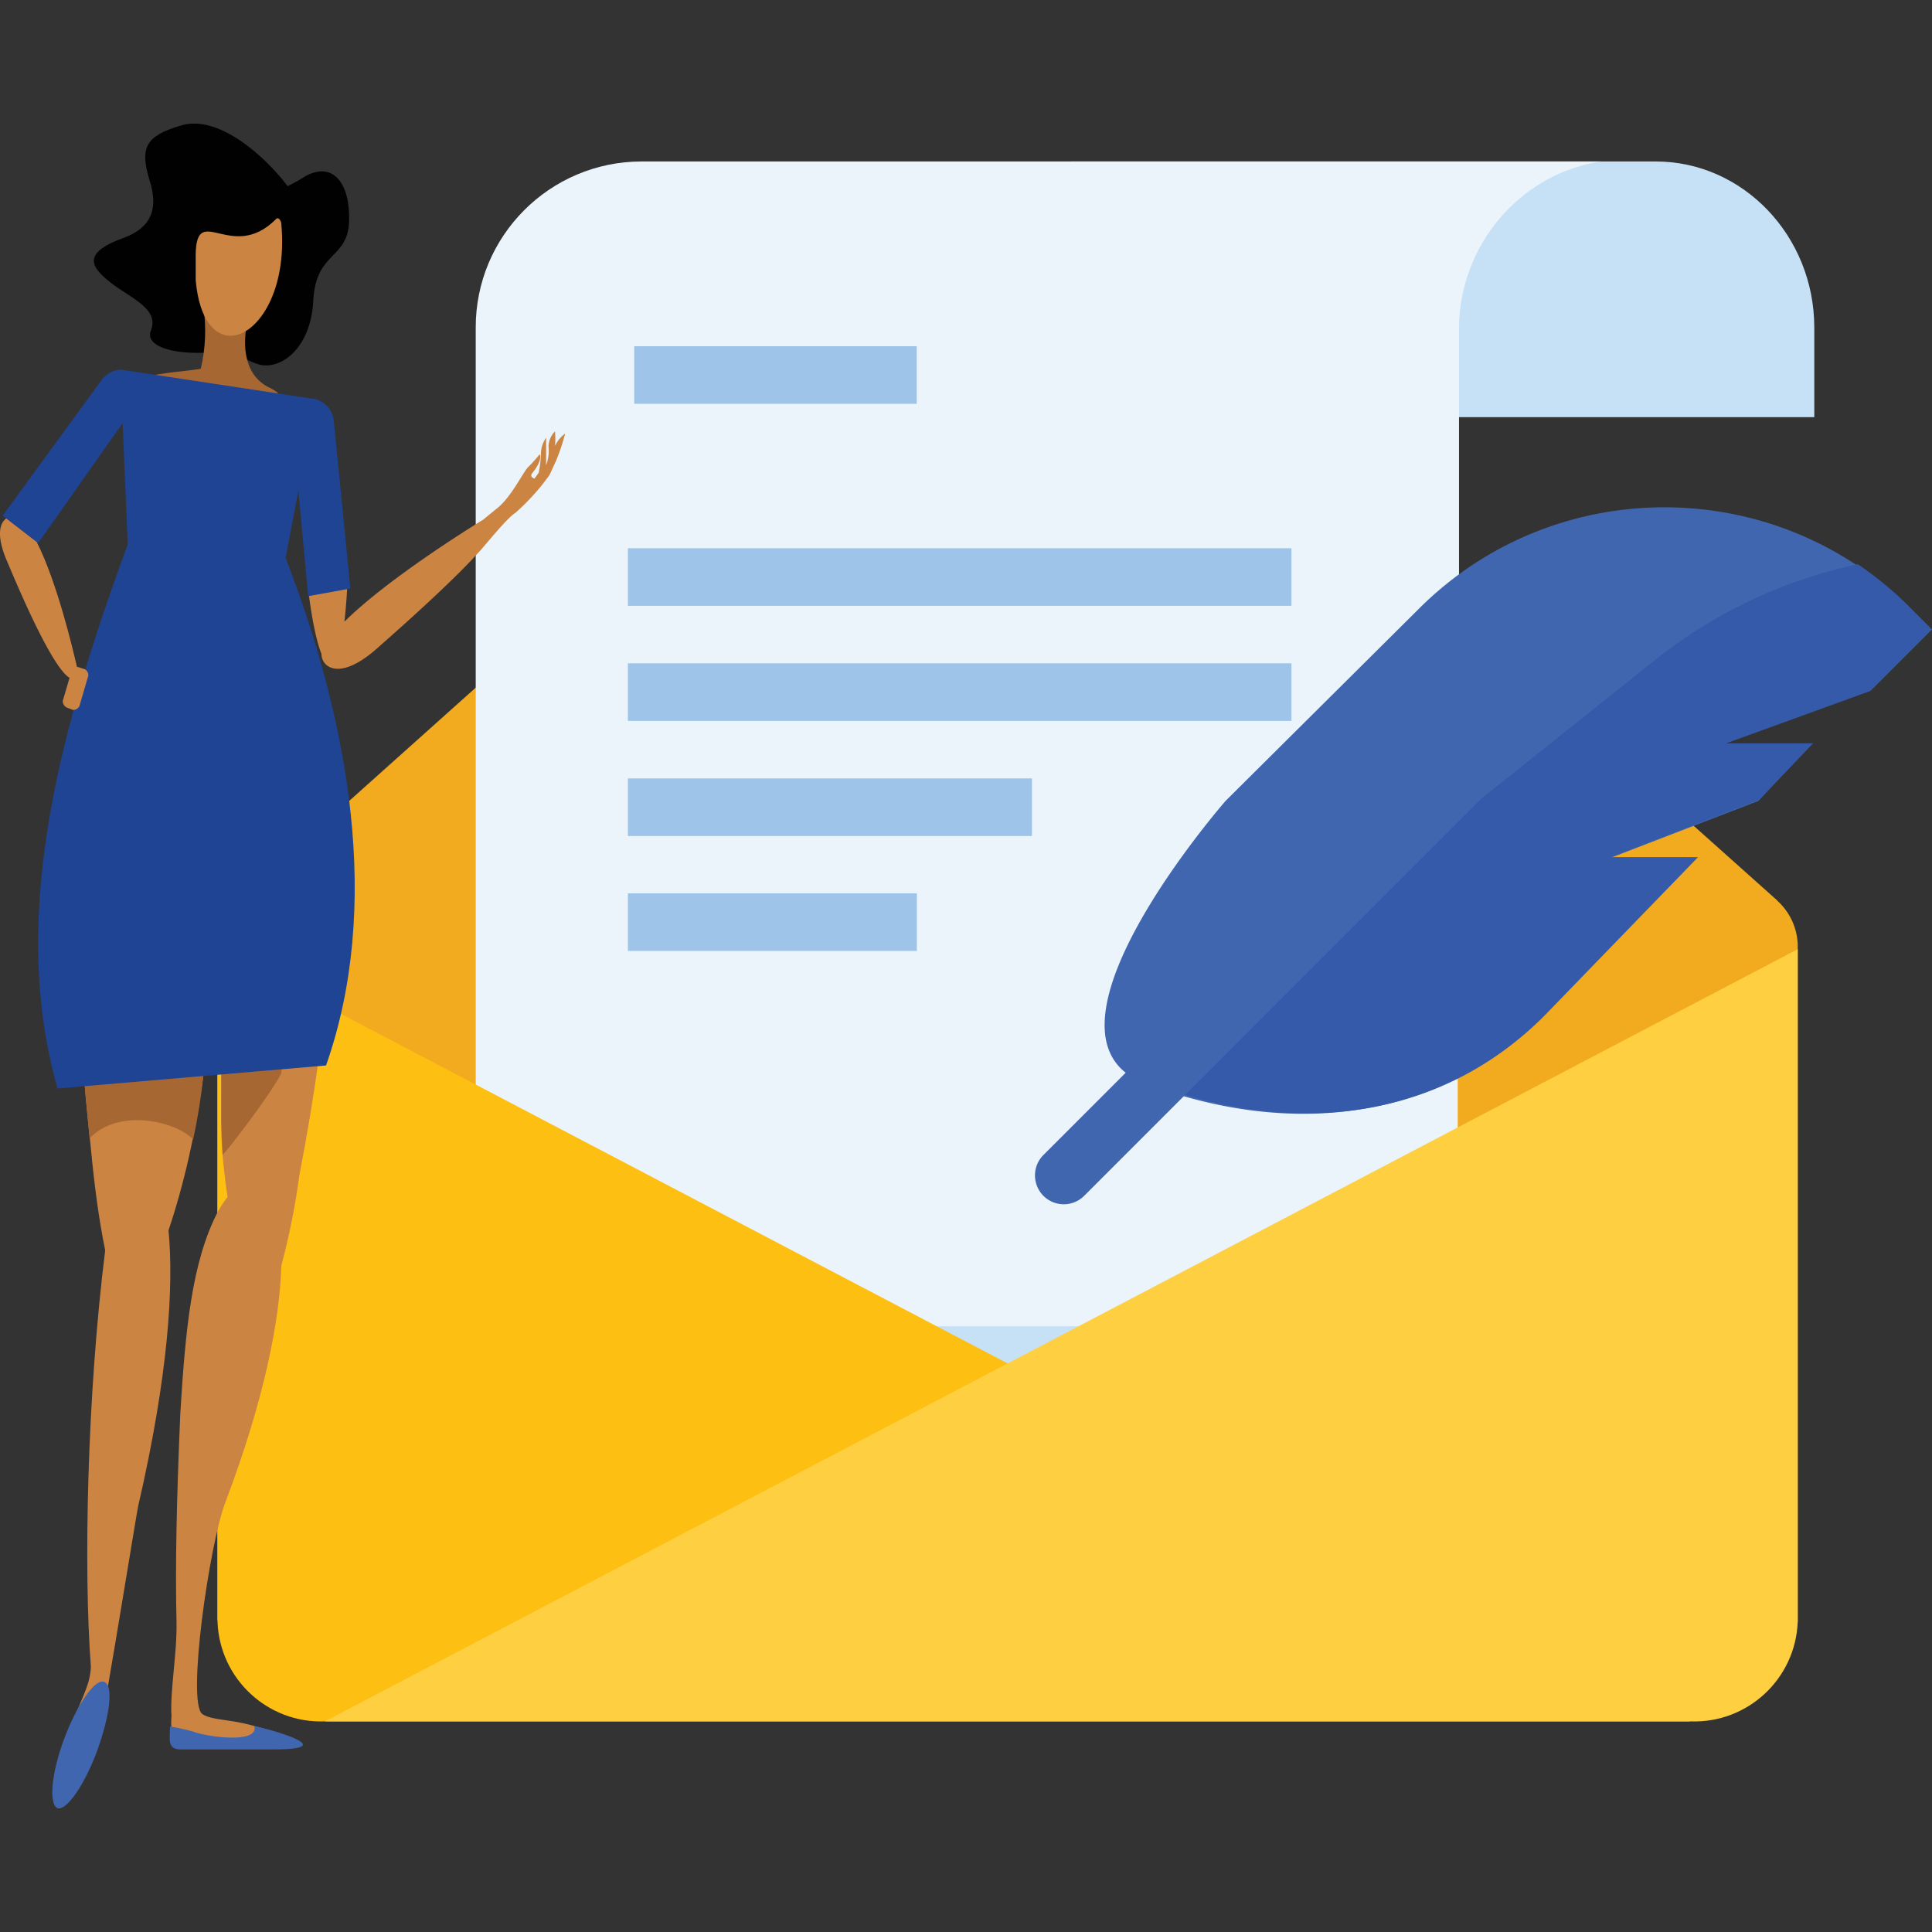
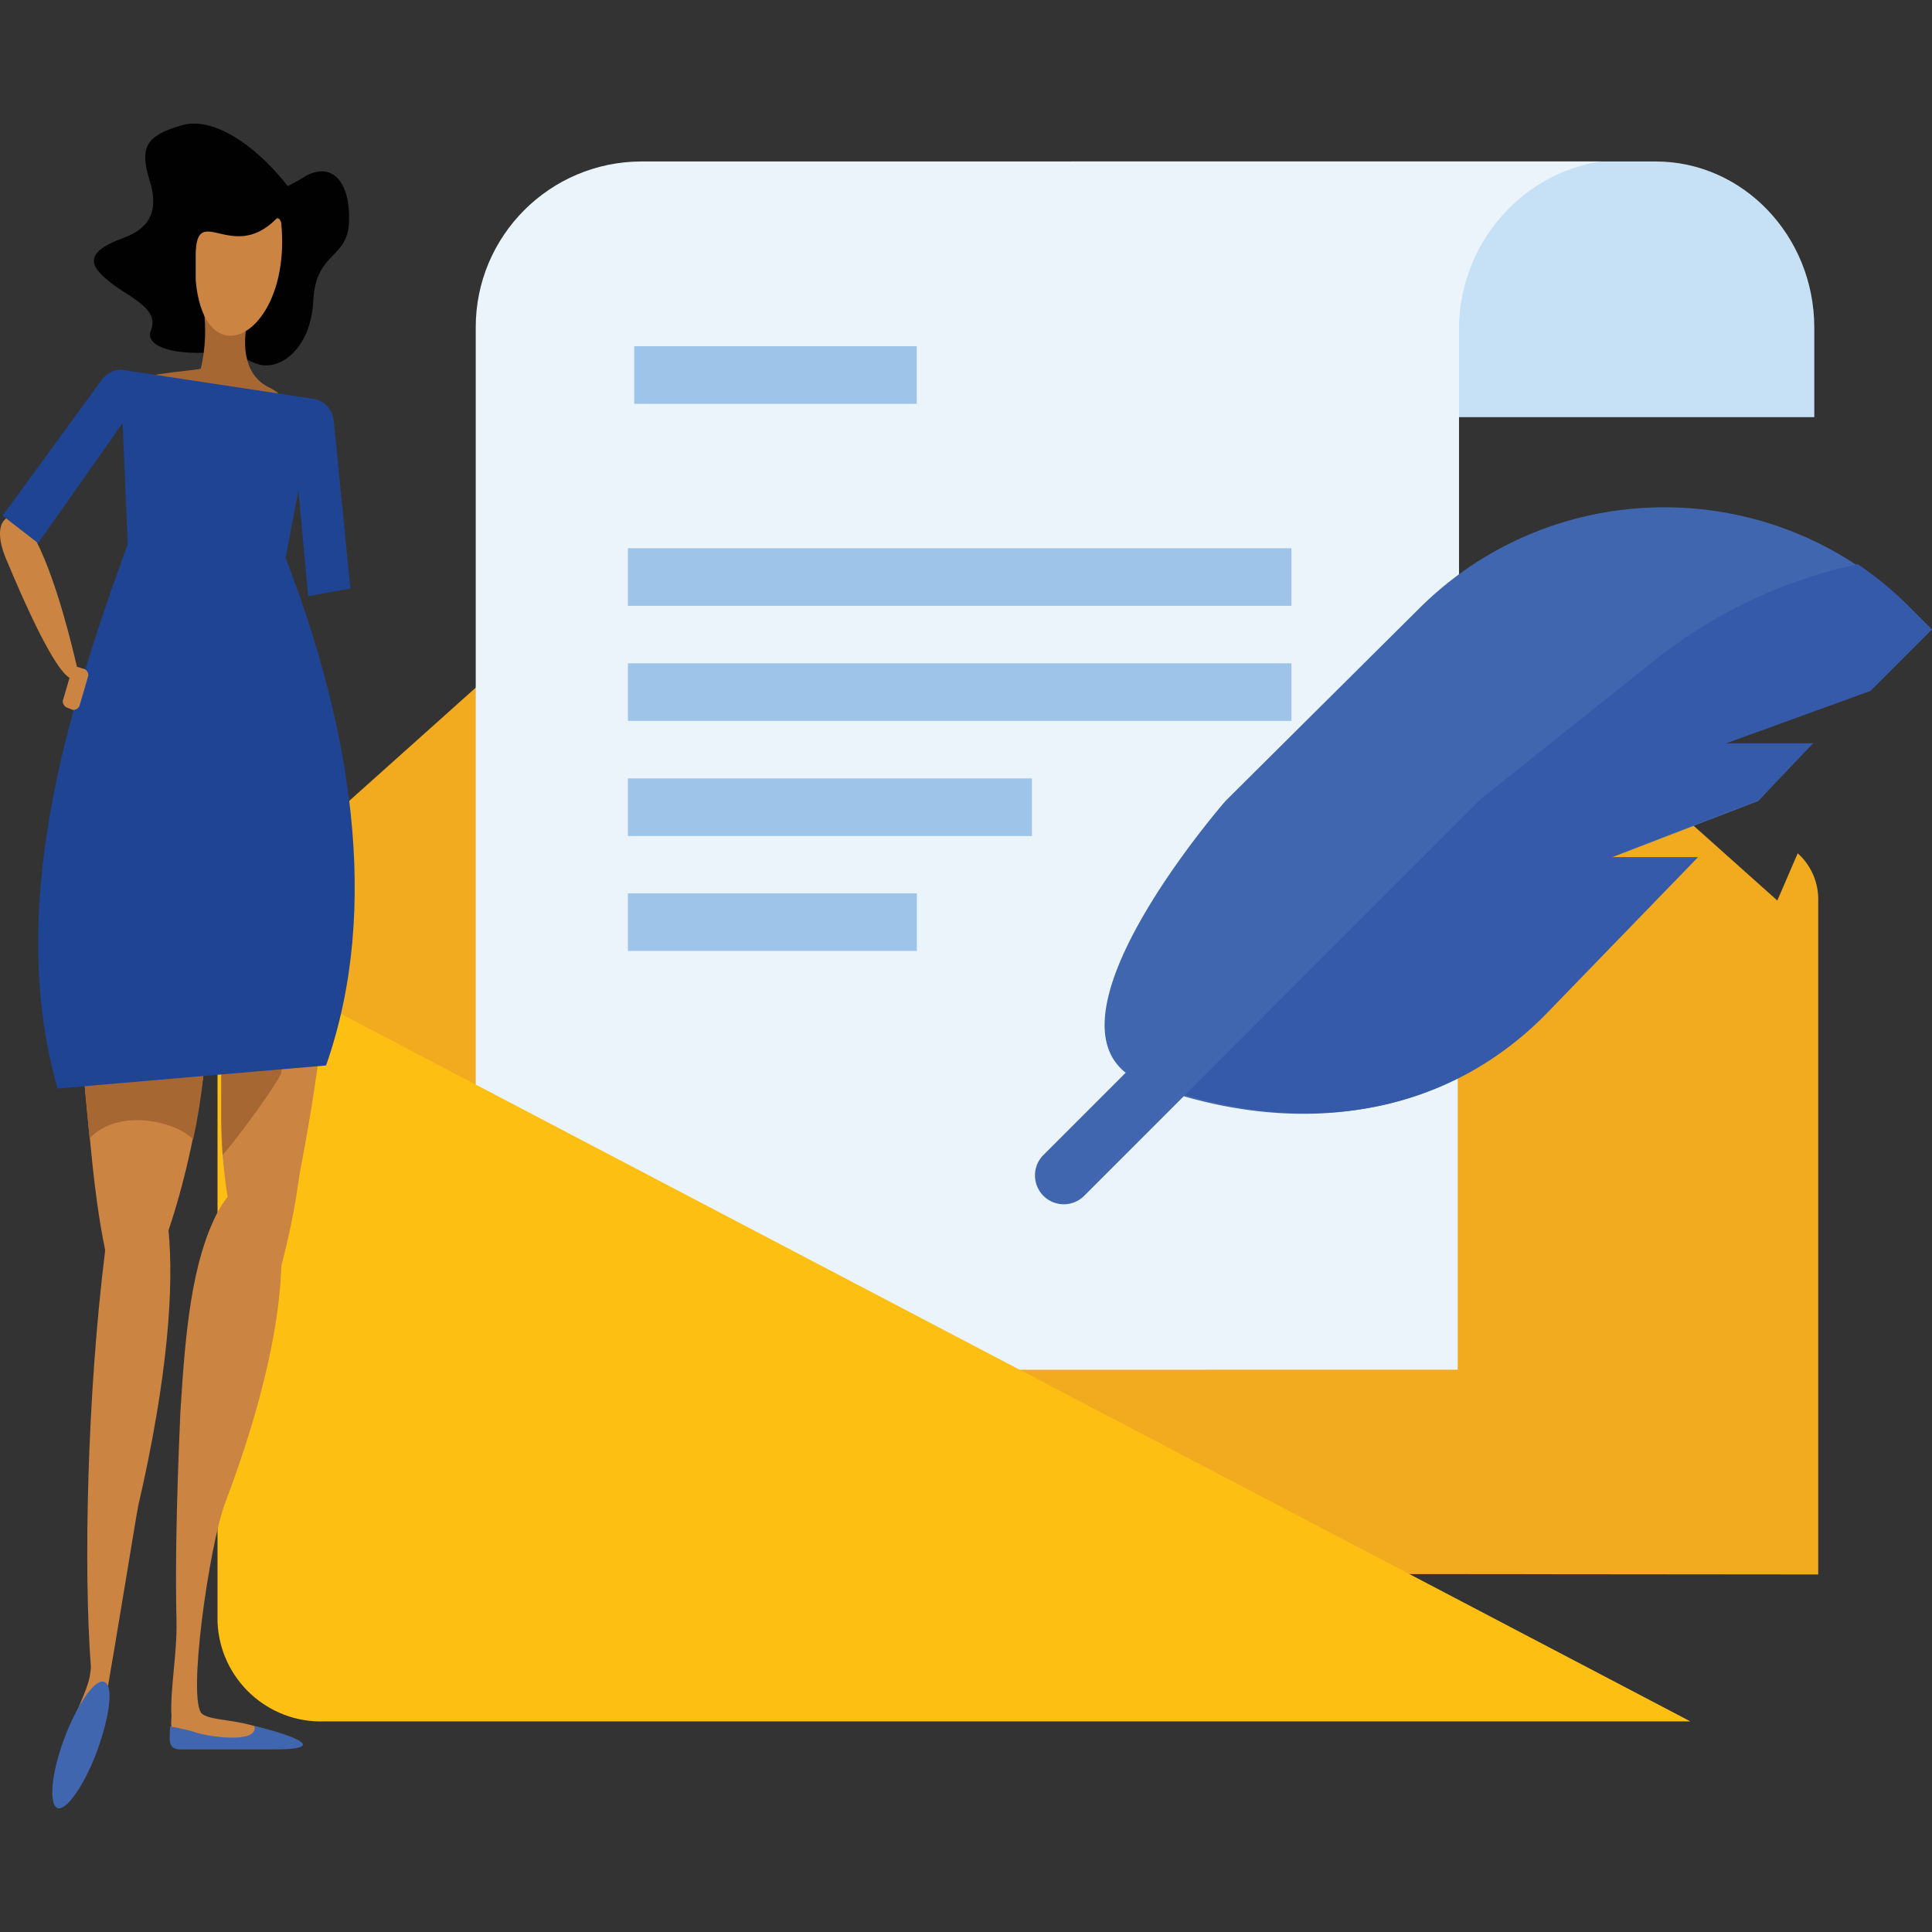
<svg xmlns="http://www.w3.org/2000/svg" id="ai" viewBox="0 0 162 162">
  <rect x="0" y="0" width="162" height="162" fill="#333333" stroke="none" />
-   <path d="M149.03 75.51l-36.9-32.97-54.97-.34-37.21 33.31a5.408 5.408 0 0 0-1.72 3.97v56.39l132.51.12v-56.4c.06-1.55-.57-3.04-1.72-4.07z" fill="#f2aa1e" />
+   <path d="M149.03 75.51l-36.9-32.97-54.97-.34-37.21 33.31v56.39l132.51.12v-56.4c.06-1.55-.57-3.04-1.72-4.07z" fill="#f2aa1e" />
  <path d="M89.85 13.54h48.99c7.29 0 13.29 6.22 13.29 13.94v7.5H89.84V13.54z" fill="#c6e0f5" />
  <path d="M53.83 13.54h80.41c-6.84 1.03-11.91 7.12-11.9 14.04v27.66h-.11v59.61s-82.34.02-82.34 0V27.48c-.02-7.68 6.2-13.92 13.88-13.94h.06z" fill="#ebf4fb" />
-   <path d="M100.14 111.21l-15.65 6.2-18.9-6.2h34.55z" fill="#c6e0f5" />
  <path d="M161.89 52.78l-1.73-1.72c-11.3-11.31-29.68-11.37-41.06-.14l-.14.14-16.18 16.08s-15.23 17.41-8.39 22.81l-6.9 6.9c-.94.94-.94 2.47 0 3.42a2.416 2.416 0 0 0 3.42 0l8.35-8.35c10.85 3.13 21.92 1.43 30.06-6.65l12.94-13.29h-7.33l12.51-4.82 4.42-4.82h-7.33l12.19-4.4 5.18-5.15z" fill="#4166b0" />
  <path d="M162 52.78l-1.72-1.72c-1.37-1.4-2.88-2.65-4.5-3.75a41.022 41.022 0 0 0-17.15 8.15l-14.38 11.47L99.38 91.8c10.79 3.22 21.89 1.61 30.13-6.64l12.87-13.29h-7.29l12.44-4.82 4.5-4.72h-7.29l12.11-4.4 5.15-5.15z" fill="#345aa9" />
  <path fill="#9ec5e9" d="M53.18 29.03h23.69v4.83H53.18zm-.53 16.94h55.64v4.83H52.65zm0 9.65h55.64v4.83H52.65zm0 9.65h33.88v4.83H52.65zm0 9.64h24.23v4.83H52.65z" />
  <path d="M141.74 144.34H27.24c-4.79.18-8.82-3.56-9-8.35v-56.4l123.5 64.75z" fill="#febf13" />
-   <path d="M27.24 144.34h114.5c4.79.18 8.82-3.56 9-8.35v-56.4l-123.5 64.75z" fill="#ffcf42" />
  <path d="M25.52 14.83c-.5.32-.96.56-1.4.78-1.94-2.57-5.89-6.08-9-5.07-2.89.86-3.43 1.82-2.57 4.61.64 2.04.43 3.86-2.25 4.82-3.54 1.29-2.47 2.47-1.39 3.43 1.72 1.5 4.5 2.36 3.75 4.29-.75 1.82 3.86 2.36 7.18 1.5 0 0 .11.86 1.93 1.39 1.82.43 4.29-1.39 4.5-5.36.21-4.18 2.89-3.43 3-6.65.11-3.11-1.29-5.15-3.75-3.75z" fill="#010101" />
  <path d="M22.41 32.41c.75.36.99.58.99.74l-10.63-1.6c-.11-.21 3.97-.54 4.07-.64.4-1.72.47-3.5.21-5.25l3.75 1.07c-.43 1.72-.54 4.5 1.61 5.68z" fill="#a66733" />
  <path d="M23.59 18.79c0-.21-.21-.64-.43-.43-3.86 3.86-6.86-1.82-6.75 3.43v1.72c.3 3.34 1.63 4.74 3.06 4.64 2.18-.16 4.63-3.79 4.12-9.35zM17.07 90l-9.98.86c.14 1.71.32 3.49.52 5.34.29 3.06.66 5.96 1.21 8.64-1.52 12.19-1.82 26.75-1.2 34.91-.05 1.38-.58 2.25-1.51 4.58-.86 2.14-.96 4.07-.21 4.4.75.32 2.14-1.5 2.57-3.75.22-1.11.37-2.05.46-2.86.88-5.05 2.5-15.08 2.65-15.8 2.55-11.04 3-18.51 2.55-23.15 1.29-3.84 2.32-8.31 2.94-13.18z" fill="#cc8442" />
  <path d="M7.09 90.86c.13 1.49.27 3.02.42 4.59 2.57-2.68 7.5-1.29 8.68.11.4-1.83.69-3.69.89-5.56l-10 .87z" fill="#a66733" />
  <path d="M18.54 89.46c0 .51 0 1.02.01 1.54 0 2.1-.07 3.74.11 5.84.1 1.13.24 2.32.42 3.54-.3.37-.59.8-.85 1.29-2.14 4.18-2.68 9.76-3.11 16.83-.32 7.4-.43 12.87-.32 17.48.06 2.63-.56 5.83-.42 7.95-.09.89.04 1.64.42 1.81 8.02.96 7.83-.75 7.72-.64-.94-.33-1.91-.59-2.89-.75-1.29-.21-2.2-.27-2.68-.64-1.29-1.02.6-14.17 1.93-17.69 3.28-8.65 4.58-15.31 4.71-19.89.66-2.49 1.17-5.01 1.51-7.56.68-3.54 1.22-6.79 1.62-9.76l-8.18.66z" fill="#cc8442" />
  <path d="M23.59 89.98c.02-.31.07-.91.07-.91l-5.1.51v1.9c0 1.93-.03 2.61.11 5.36.54-.54 4.07-5.15 4.93-6.86z" fill="#a66733" />
-   <path d="M46.54 37.45c.03-.43.03-.86 0-1.28-.37.37-.57.87-.54 1.39.05.5-.04.99-.21 1.45v-2.3c-.29.41-.44.9-.43 1.39a9.97 9.97 0 0 1-.19 1.54l-.35.49s-.43-.11-.21-.43c.96-1.18.64-1.61.64-1.61-.3.38-.62.74-.96 1.07-.43.43-1.39 2.47-2.57 3.43-.31.25-.74.6-1.2.98-1.37.84-8.15 5.09-11.64 8.56.1-.91.19-1.93.24-2.99l-3.25.53c.35 2.69.73 4.27 1.09 5.17-.02 1.03 1.46 2.47 4.89-.68 4-3.52 6.92-6.3 8.33-7.9h.01c.72-.81 2.39-2.89 3.02-3.25.81-.72 1.57-1.51 2.25-2.36 0 0 .5-.64.64-.86.08-.19.44-.97.54-1.18.3-.73.55-1.49.75-2.25a2.5 2.5 0 0 0-.86 1.07z" fill="#cc8442" />
  <path d="M23.95 46.78l1.07-5.65.82 8.86 3.54-.64-1.39-14.04c-.08-.89-.7-1.6-1.52-1.84l-16.38-2.48c-.57.05-1.12.31-1.51.79L.22 43.24l2.98 2.3 7.08-10.06.43 10.16C5.46 60 .55 76.38 4.83 91.27l22.51-1.93c4.7-13.37 1.94-28.76-3.39-42.56z" fill="#1e4493" />
  <path d="M7.08 56.1l-.63-.19c-.35-1.53-1.69-7.16-3.37-10.46L.52 43.47c-.56.41-.87 1.49.13 3.73 2.96 7.06 4.44 9.19 5.18 9.64l-.57 1.94c0 .23.12.43.32.54l.54.21c.23 0 .43-.12.54-.32l.75-2.57c0-.23-.12-.43-.32-.54z" fill="#cc8442" />
  <path d="M8.15 146.8c-1.07 2.89-2.57 5.04-3.32 4.82-.75-.32-.54-2.89.54-5.79s2.57-5.04 3.32-4.82c.86.21.54 2.79-.54 5.79zm13.19-2.04c.32 1.5-4.07.86-5.15.43-.6-.18-1.93-.43-1.93-.43s-.01.43-.02.6c-.04.65-.05 1.33.88 1.33h7.83c6.33 0-1.61-2.04-1.61-1.93z" fill="#4166b0" />
</svg>